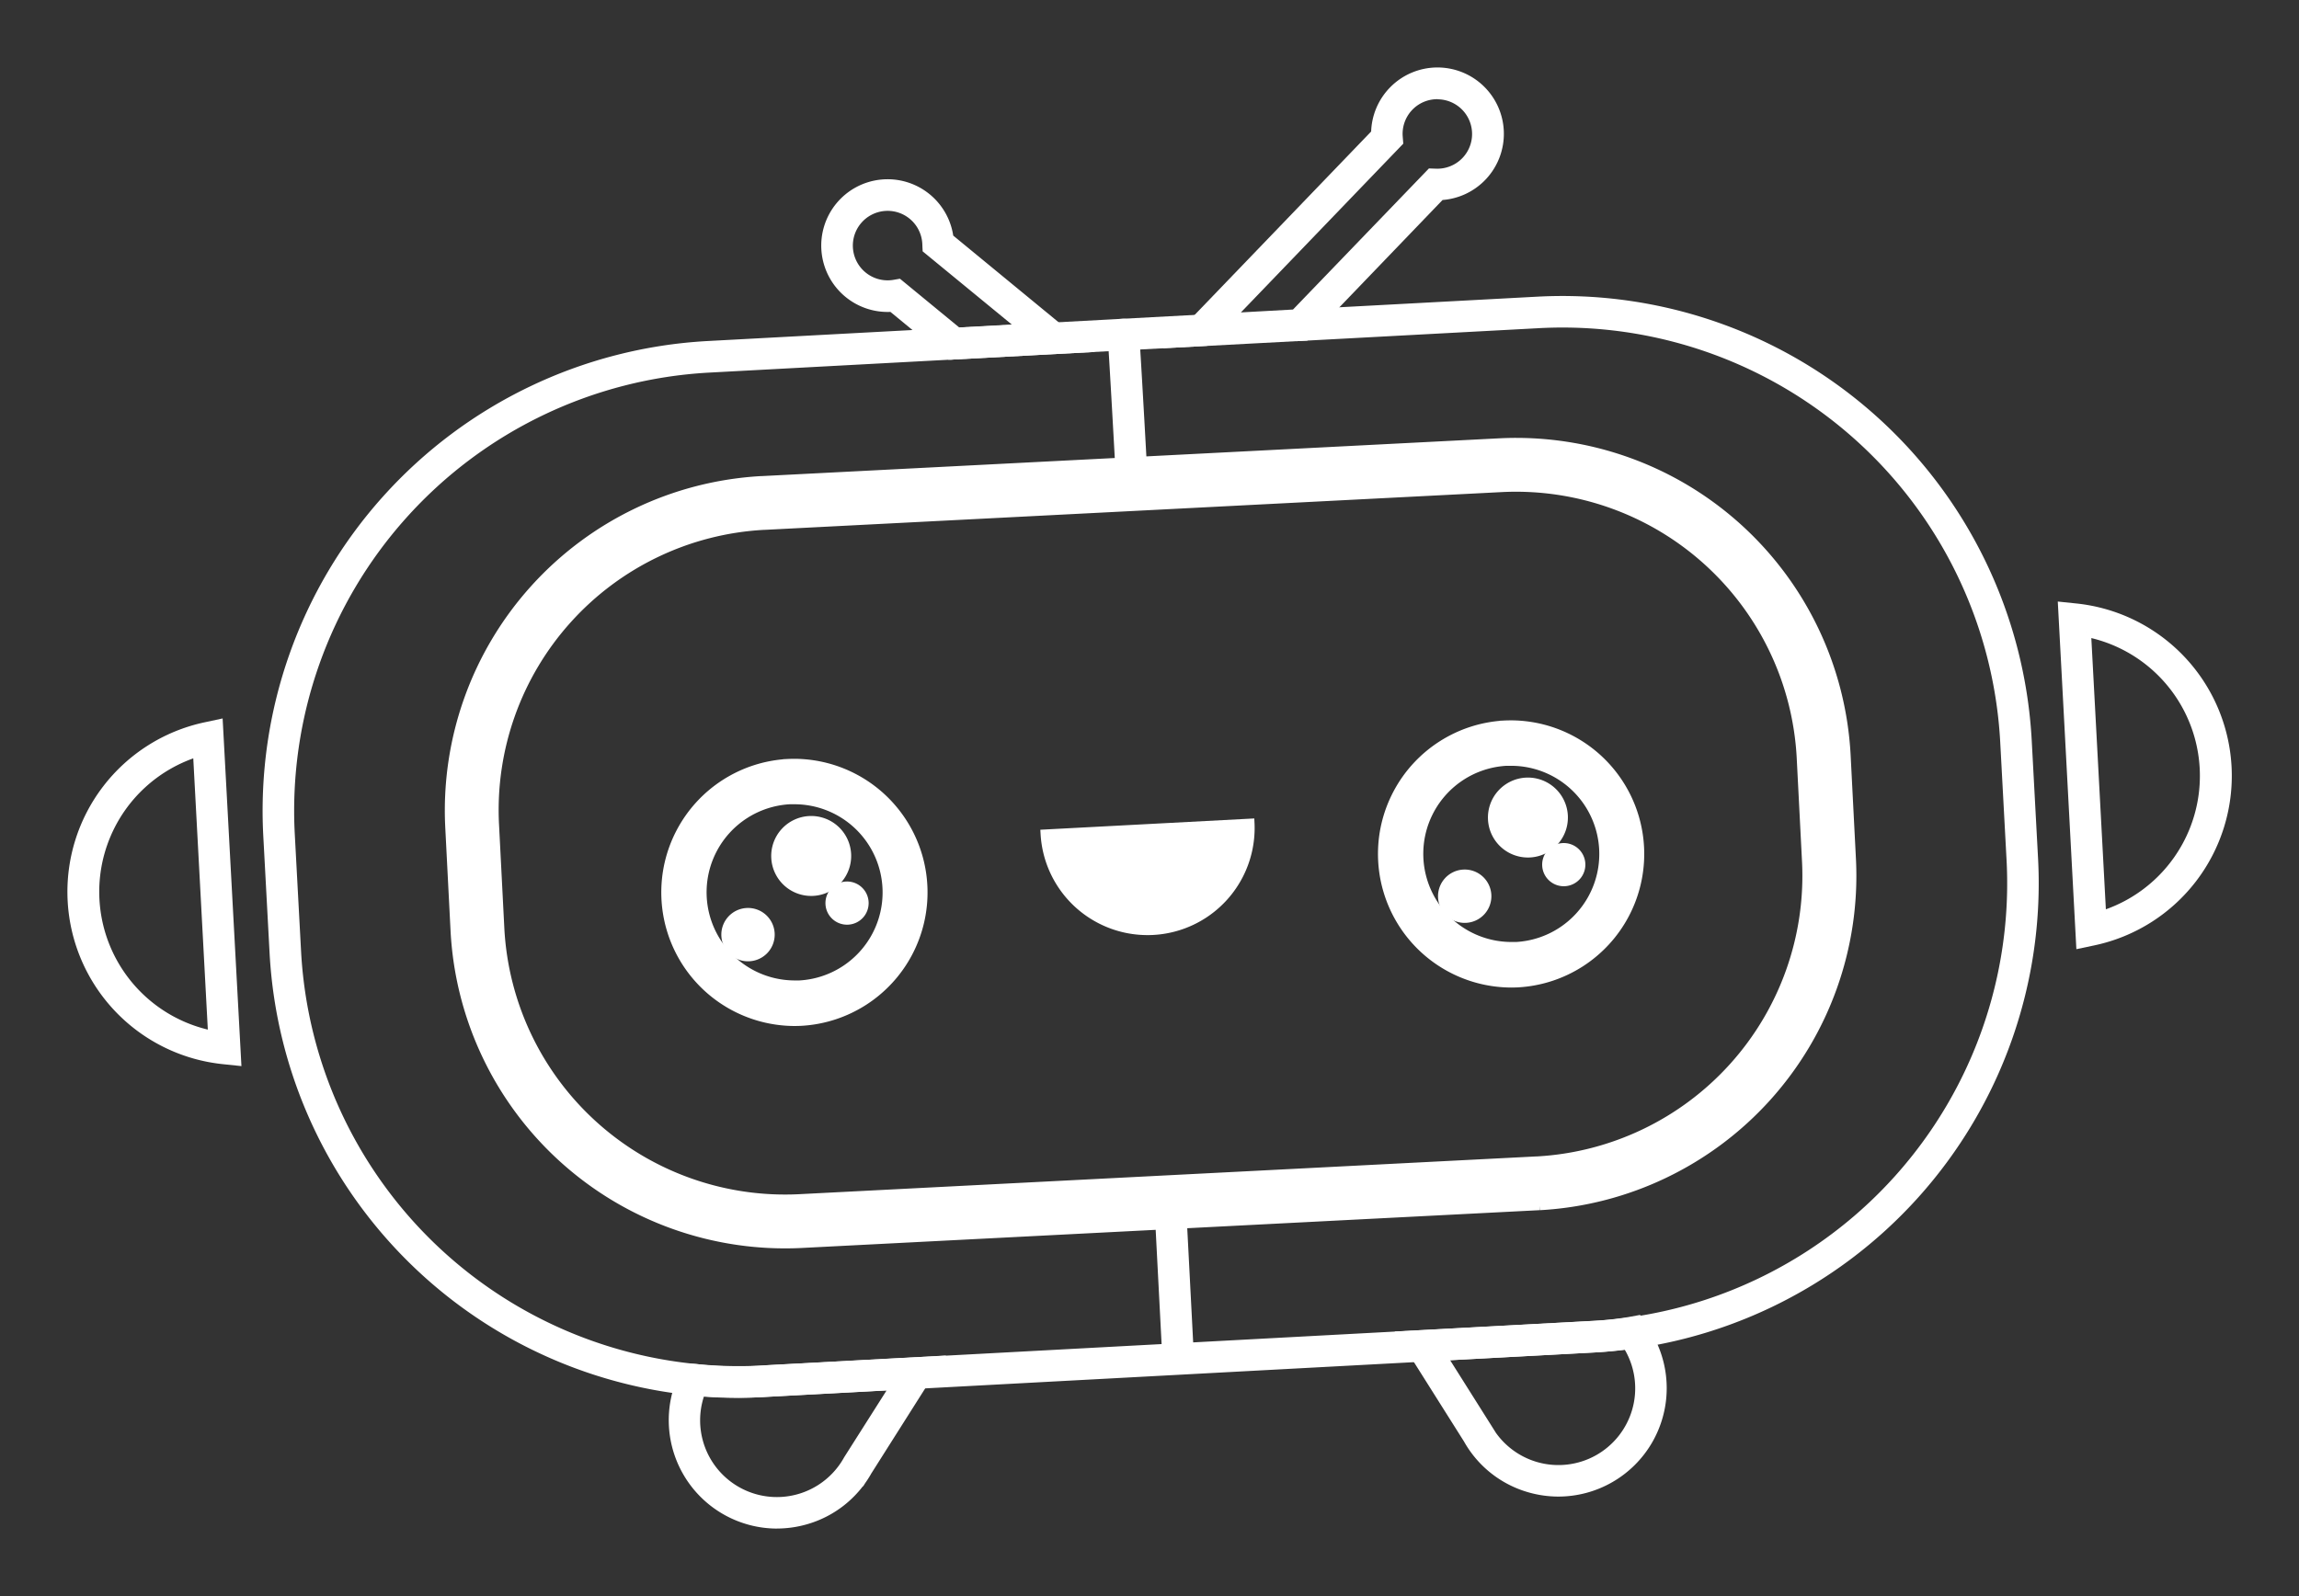
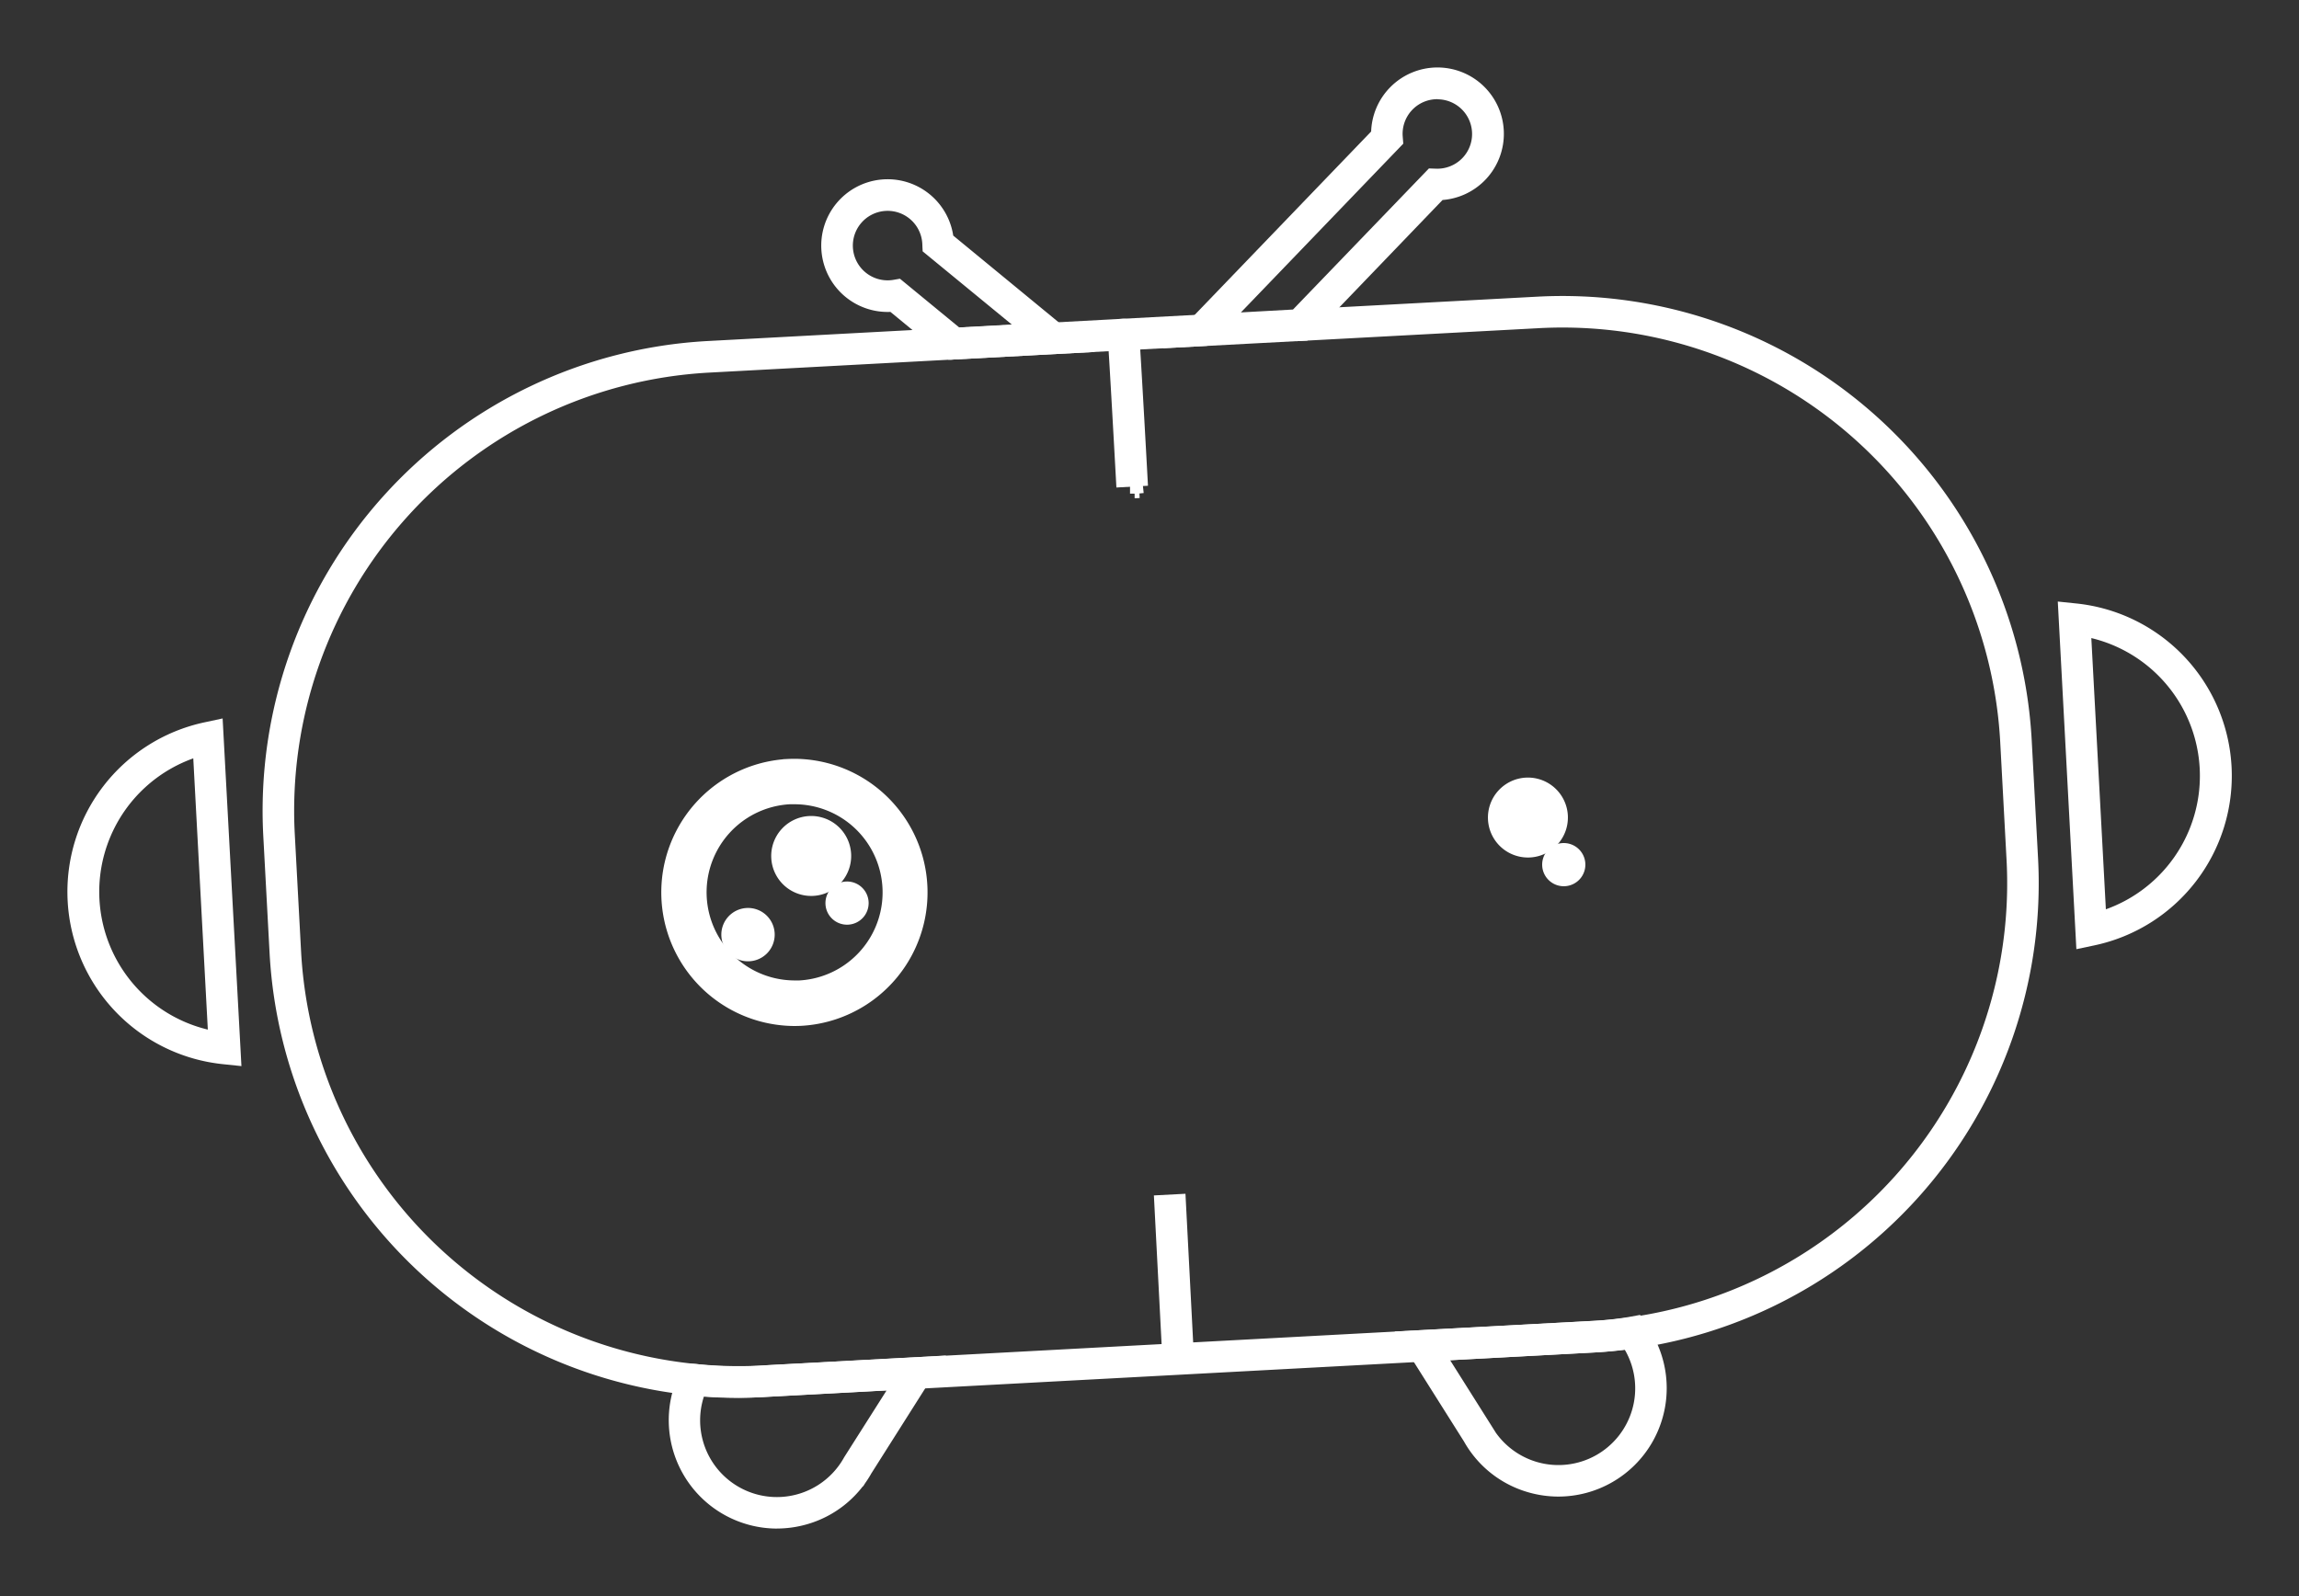
<svg xmlns="http://www.w3.org/2000/svg" width="63.768" height="44.285" viewBox="0 0 63.768 44.285">
  <rect x="0" y="0" width="63.768" height="44.285" fill="#333333" stroke="none" />
  <defs>
    <clipPath id="clip-path">
      <rect id="Rectangle_2409" data-name="Rectangle 2409" width="63.768" height="44.285" transform="translate(-2 -2)" fill="#fff" stroke="#fff" stroke-width="0.25" />
    </clipPath>
  </defs>
  <g id="Groupe_5016" data-name="Groupe 5016" transform="translate(2 2)">
    <g id="Groupe_de_masques_5015" data-name="Groupe de masques 5015" clip-path="url(#clip-path)">
      <path id="Tracé_4563" data-name="Tracé 4563" d="M439.165,412.722a2.894,2.894,0,0,1-.79-.11,2.862,2.862,0,0,1-1.726-1.36l-1.811-2.871,5.269-.283a8.975,8.975,0,0,0,1.051-.114l.209-.039.309.49a2.883,2.883,0,0,1-2.511,4.287m-3.226-3.772,1.254,1.989a2.254,2.254,0,0,0,3.94-2.191l-.071-.113c-.2.029-.522.068-.92.089Z" transform="translate(-397.936 -373.325)" fill="#fff" stroke="#fff" stroke-width="0.25" />
      <path id="Tracé_4564" data-name="Tracé 4564" d="M199.348,425.767a2.883,2.883,0,0,1-2.586-4.144l.089-.183.2.007a1.236,1.236,0,0,1,.138.015,9.95,9.95,0,0,0,1.887.021l4.725-.254-1.942,3.067a2.863,2.863,0,0,1-1.726,1.36,2.9,2.9,0,0,1-.79.11m-2.109-3.666a2.254,2.254,0,0,0,4.082,1.883l.009-.015,1.3-2.048-3.518.189a12.6,12.6,0,0,1-1.87-.009" transform="translate(-179.797 -385.482)" fill="#fff" stroke="#fff" stroke-width="0.25" />
      <path id="Tracé_4565" data-name="Tracé 4565" d="M249.806,41.288l-1.614-1.328a1.716,1.716,0,1,1,1.583-1.924l3.714,3.055ZM248.379,39.3l1.637,1.346,1.829-.1-2.679-2.2-.006-.14a1.089,1.089,0,1,0-.92,1.118Z" transform="translate(-225.452 -33.434)" fill="#fff" stroke="#fff" stroke-width="0.25" />
      <path id="Tracé_4566" data-name="Tracé 4566" d="M360.053,7.521l5.6-5.821a1.716,1.716,0,1,1,1.8,1.727l-3.749,3.9ZM367.364.627A1.086,1.086,0,0,0,366.28,1.8l.011.14L361.606,6.81l1.811-.1L367.183,2.8l.14.005a1.093,1.093,0,0,0,.826-.332,1.088,1.088,0,0,0-.785-1.843" transform="translate(-329.497 0)" fill="#fff" stroke="#fff" stroke-width="0.25" />
      <path id="Tracé_4567" data-name="Tracé 4567" d="M76.809,104.943A12.914,12.914,0,0,1,63.93,92.722l-.175-3.258a12.928,12.928,0,0,1,12.2-13.587l6.812-.366.034.626-6.812.366a12.3,12.3,0,0,0-11.61,12.927l.175,3.258A12.286,12.286,0,0,0,77.483,104.3l23.016-1.235a12.286,12.286,0,0,0,11.61-12.927l-.175-3.258a12.286,12.286,0,0,0-12.927-11.61l-6.6.354L92.371,75l6.6-.354a12.913,12.913,0,0,1,13.587,12.2l.175,3.258a12.913,12.913,0,0,1-12.2,13.586l-23.016,1.235q-.355.019-.708.019" transform="translate(-58.328 -68.29)" fill="#fff" stroke="#fff" stroke-width="0.25" />
      <rect id="Rectangle_2408" data-name="Rectangle 2408" width="6.883" height="0.627" transform="translate(24.443 7.222) rotate(-3.08)" fill="#fff" stroke="#fff" stroke-width="0.25" />
-       <path id="Tracé_4568" data-name="Tracé 4568" d="M346.051,131.008c-.037,0-.074,0-.111-.005l.055-.624h0l.054,0Z" transform="translate(-316.582 -119.313)" fill="#fff" stroke="#fff" stroke-width="0.25" />
      <path id="Tracé_4569" data-name="Tracé 4569" d="M347.247,131h0v-.627a.62.62,0,0,0,.064,0l.065.623h0a1.265,1.265,0,0,1-.127.007" transform="translate(-317.778 -119.304)" fill="#fff" stroke="#fff" stroke-width="0.25" />
      <path id="Tracé_4570" data-name="Tracé 4570" d="M355.346,372.725s-.092-1.774-.23-4.435l.626-.033c.139,2.662.23,4.435.23,4.435Z" transform="translate(-324.979 -337.005)" fill="#fff" stroke="#fff" stroke-width="0.25" />
      <path id="Tracé_4571" data-name="Tracé 4571" d="M340.157,86.537c-.184-3.355-.228-3.983-.237-4.059a.31.31,0,0,0,.326.26l-.035-.626c.313-.018.332.248.354.584.013.191.03.472.051.831.042.715.1,1.739.167,2.975Z" transform="translate(-311.073 -75.143)" fill="#fff" stroke="#fff" stroke-width="0.25" />
      <path id="Tracé_4572" data-name="Tracé 4572" d="M4.564,222.5l-.365-.038a4.683,4.683,0,0,1-.5-9.238l.359-.077Zm-1.087-8.569a4.057,4.057,0,0,0,.421,7.853Z" transform="translate(0 -195.061)" fill="#fff" stroke="#fff" stroke-width="0.25" />
      <path id="Tracé_4573" data-name="Tracé 4573" d="M651,184.083l-.5-9.353.365.038a4.683,4.683,0,0,1,.5,9.238Zm.164-8.636.421,7.853a4.057,4.057,0,0,0-.421-7.853" transform="translate(-595.29 -159.901)" fill="#fff" stroke="#fff" stroke-width="0.25" />
-       <path id="Tracé_4574" data-name="Tracé 4574" d="M131.994,123.338h.019l20.472-1.049a7.923,7.923,0,0,1,8.29,7.482l.149,2.911a7.923,7.923,0,0,1-7.463,8.289h-.019l-20.472,1.049a7.923,7.923,0,0,1-8.29-7.482l-.149-2.911a7.909,7.909,0,0,1,7.463-8.289m-.067-1.242a9.167,9.167,0,0,0-8.638,9.595l.149,2.911a9.167,9.167,0,0,0,9.6,8.66l20.472-1.049h.022a9.167,9.167,0,0,0,8.638-9.595l-.149-2.911a9.167,9.167,0,0,0-9.6-8.66l-20.472,1.049h-.022" transform="translate(-112.815 -110.762)" fill="#fff" stroke="#fff" stroke-width="0.25" />
-       <path id="Tracé_4575" data-name="Tracé 4575" d="M431.765,214.422a2.571,2.571,0,0,1,.135,5.138c-.047,0-.094,0-.141,0a2.571,2.571,0,0,1-.135-5.138c.047,0,.094,0,.141,0m0-1.011q-.1,0-.2.005a3.582,3.582,0,0,0,.189,7.158q.1,0,.195-.005a3.582,3.582,0,0,0-.189-7.158" transform="translate(-391.843 -195.3)" fill="#fff" stroke="#fff" stroke-width="0.25" />
      <path id="Tracé_4576" data-name="Tracé 4576" d="M466.179,233.04a.984.984,0,1,1-1.036-.93.984.984,0,0,1,1.036.93" transform="translate(-424.816 -212.41)" fill="#fff" stroke="#fff" stroke-width="0.25" />
-       <path id="Tracé_4577" data-name="Tracé 4577" d="M449.135,262.753a.615.615,0,1,1-.647-.581.615.615,0,0,1,.647.581" transform="translate(-409.894 -239.921)" fill="#fff" stroke="#fff" stroke-width="0.25" />
      <path id="Tracé_4578" data-name="Tracé 4578" d="M482.906,253.978a.474.474,0,1,1-.5-.448.474.474,0,0,1,.5.448" transform="translate(-441.058 -232.014)" fill="#fff" stroke="#fff" stroke-width="0.25" />
      <path id="Tracé_4579" data-name="Tracé 4579" d="M197.516,226.989a2.571,2.571,0,0,1,.135,5.138c-.047,0-.094,0-.141,0a2.571,2.571,0,0,1-.135-5.138c.047,0,.094,0,.141,0m0-1.011q-.1,0-.2.005a3.582,3.582,0,0,0,.189,7.158q.1,0,.195-.005a3.582,3.582,0,0,0-.189-7.158" transform="translate(-177.473 -206.8)" fill="#fff" stroke="#fff" stroke-width="0.25" />
      <path id="Tracé_4580" data-name="Tracé 4580" d="M231.929,245.608a.984.984,0,1,1-1.036-.93.984.984,0,0,1,1.036.93" transform="translate(-210.446 -223.912)" fill="#fff" stroke="#fff" stroke-width="0.25" />
      <path id="Tracé_4581" data-name="Tracé 4581" d="M214.885,275.32a.615.615,0,1,1-.647-.581.615.615,0,0,1,.647.581" transform="translate(-195.523 -251.422)" fill="#fff" stroke="#fff" stroke-width="0.25" />
      <path id="Tracé_4582" data-name="Tracé 4582" d="M248.656,266.546a.474.474,0,1,1-.5-.448.474.474,0,0,1,.5.448" transform="translate(-226.688 -243.515)" fill="#fff" stroke="#fff" stroke-width="0.25" />
-       <path id="Tracé_4583" data-name="Tracé 4583" d="M323.692,245.555a2.846,2.846,0,0,1-5.684.3Z" transform="translate(-291.02 -224.716)" fill="#fff" stroke="#fff" stroke-width="0.25" />
    </g>
  </g>
</svg>